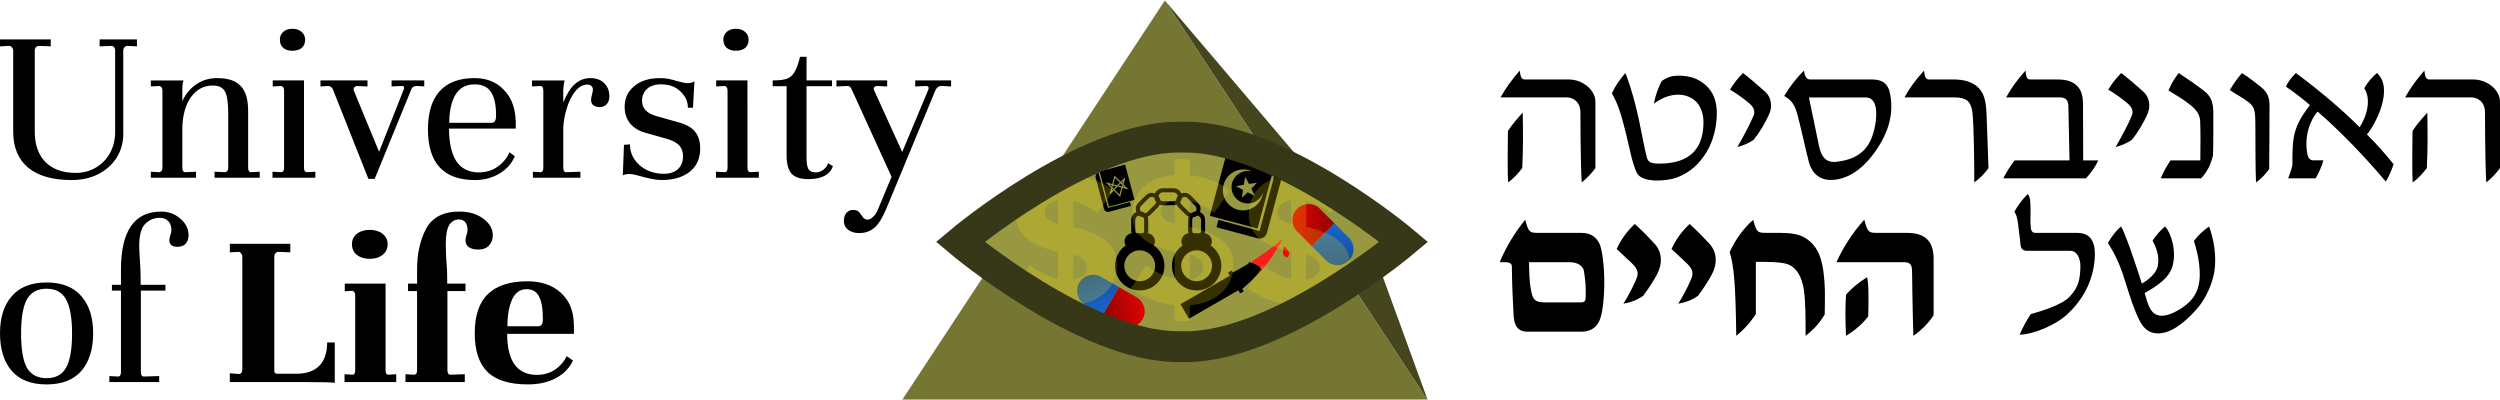
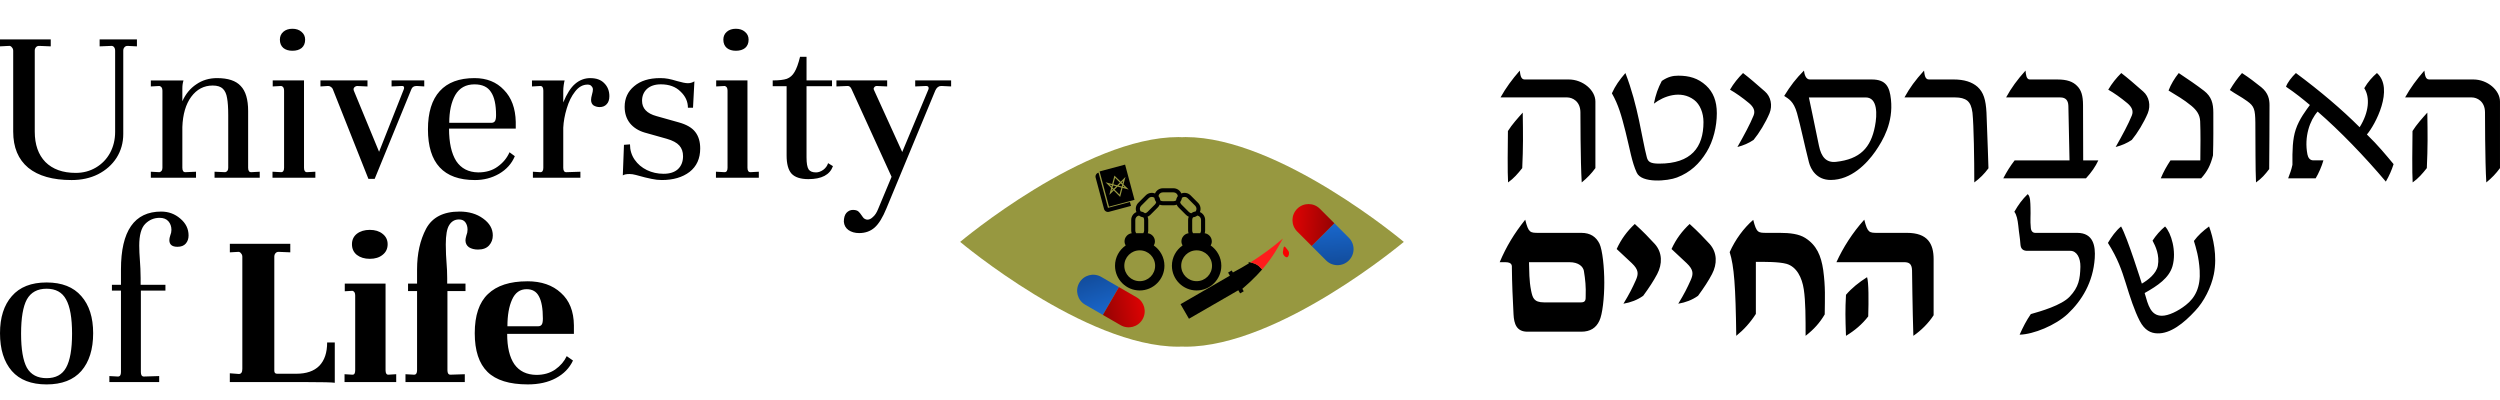
<svg xmlns="http://www.w3.org/2000/svg" xmlns:ns1="http://www.inkscape.org/namespaces/inkscape" xmlns:ns2="http://sodipodi.sourceforge.net/DTD/sodipodi-0.dtd" xmlns:xlink="http://www.w3.org/1999/xlink" width="189.75mm" height="30.323mm" viewBox="0 0 189.75 30.323" version="1.1" id="svg1" ns1:version="1.4 (e7c3feb100, 2024-10-09)" ns2:docname="University Of Life.svg">
  <ns2:namedview id="namedview1" pagecolor="#ffffff" bordercolor="#000000" borderopacity="0.25" ns1:showpageshadow="2" ns1:pageopacity="0.0" ns1:pagecheckerboard="0" ns1:deskcolor="#d1d1d1" ns1:document-units="mm" ns1:zoom="4.5255331" ns1:cx="305.93081" ns1:cy="59.992932" ns1:window-width="1600" ns1:window-height="821" ns1:window-x="0" ns1:window-y="0" ns1:window-maximized="1" ns1:current-layer="g41">
    <ns1:page x="0" y="0" width="189.75" height="30.323" id="page48" margin="0" bleed="0" />
  </ns2:namedview>
  <defs id="defs1">
    <linearGradient id="linearGradient38" ns1:collect="always">
      <stop style="stop-color:#114894;stop-opacity:1;" offset="0" id="stop38" />
      <stop style="stop-color:#1967cc;stop-opacity:1;" offset="1" id="stop39" />
    </linearGradient>
    <linearGradient id="linearGradient36" ns1:collect="always">
      <stop style="stop-color:#940303;stop-opacity:1;" offset="0" id="stop36" />
      <stop style="stop-color:#ea0303;stop-opacity:1;" offset="1" id="stop37" />
    </linearGradient>
    <linearGradient ns1:collect="always" xlink:href="#linearGradient36" id="linearGradient37" x1="103.363" y1="120.287" x2="116.223" y2="108.978" gradientUnits="userSpaceOnUse" />
    <linearGradient ns1:collect="always" xlink:href="#linearGradient38" id="linearGradient39" x1="90.503" y1="108.978" x2="103.363" y2="120.287" gradientUnits="userSpaceOnUse" />
    <linearGradient ns1:collect="always" xlink:href="#linearGradient38" id="linearGradient43" gradientUnits="userSpaceOnUse" x1="90.503" y1="108.978" x2="103.363" y2="120.287" />
    <linearGradient ns1:collect="always" xlink:href="#linearGradient36" id="linearGradient44" gradientUnits="userSpaceOnUse" x1="103.363" y1="120.287" x2="116.223" y2="108.978" />
  </defs>
  <g ns1:label="Layer 1" ns1:groupmode="layer" id="layer1" transform="translate(-12.962,-85.631)">
    <g id="g48" transform="translate(6.782,6.08)">
      <path id="text1" style="font-size:25.995px;font-family:Caprasimo;-inkscape-font-specification:Caprasimo;text-align:start;writing-mode:lr-tb;direction:ltr;text-anchor:start;fill:#000000;stroke:#ffe6e6;stroke-width:0;stroke-linejoin:round;stroke-miterlimit:4.7;paint-order:markers fill stroke" d="m 28.373,81.734 c -0.281,0 -0.51,0.076 -0.686,0.228 -0.176,0.152 -0.264,0.352 -0.264,0.598 0,0.27 0.088,0.481 0.264,0.633 0.176,0.141 0.404,0.211 0.686,0.211 0.293,0 0.527,-0.071 0.703,-0.211 0.176,-0.152 0.264,-0.363 0.264,-0.633 0,-0.246 -0.094,-0.445 -0.281,-0.598 -0.176,-0.152 -0.405,-0.228 -0.686,-0.228 z m 33.659,0 c -0.281,0 -0.51,0.076 -0.686,0.228 -0.176,0.152 -0.264,0.352 -0.264,0.598 0,0.27 0.088,0.481 0.264,0.633 0.176,0.141 0.404,0.211 0.686,0.211 0.293,0 0.527,-0.071 0.703,-0.211 0.176,-0.152 0.264,-0.363 0.264,-0.633 0,-0.246 -0.094,-0.445 -0.281,-0.598 -0.176,-0.152 -0.404,-0.228 -0.686,-0.228 z M 6.18,82.542 v 0.528 l 0.668,-0.035 c 0.094,-0.012 0.17,0.023 0.229,0.105 0.07,0.07 0.105,0.159 0.105,0.264 v 6.137 c 0,1.196 0.381,2.11 1.143,2.744 0.762,0.621 1.858,0.932 3.289,0.932 0.75,0 1.418,-0.146 2.005,-0.439 0.598,-0.305 1.067,-0.721 1.407,-1.249 0.34,-0.539 0.51,-1.143 0.51,-1.811 v -6.331 c 0,-0.094 0.029,-0.176 0.088,-0.246 0.059,-0.07 0.135,-0.105 0.228,-0.105 h 0.035 l 0.686,0.035 v -0.528 h -2.831 v 0.528 l 0.861,-0.035 c 0.094,-0.012 0.17,0.018 0.229,0.088 0.059,0.07 0.087,0.164 0.087,0.282 v 6.155 c 0,0.586 -0.129,1.12 -0.387,1.6 -0.258,0.469 -0.616,0.838 -1.073,1.108 -0.457,0.27 -0.967,0.405 -1.53,0.405 -0.985,0 -1.753,-0.276 -2.304,-0.827 C 9.088,91.294 8.818,90.526 8.818,89.541 v -6.155 c 0,-0.094 0.029,-0.176 0.088,-0.246 0.059,-0.07 0.135,-0.105 0.229,-0.105 h 0.035 l 0.862,0.035 v -0.528 z m 60.724,1.319 c -0.129,0.528 -0.27,0.914 -0.423,1.161 -0.141,0.246 -0.334,0.416 -0.58,0.51 -0.246,0.082 -0.603,0.123 -1.072,0.123 v 0.44 h 1.055 v 5.258 c 0,0.633 0.123,1.091 0.369,1.372 0.258,0.281 0.686,0.422 1.284,0.422 1.008,0 1.629,-0.328 1.864,-0.985 l -0.369,-0.228 c -0.059,0.199 -0.181,0.369 -0.369,0.51 -0.188,0.129 -0.37,0.193 -0.546,0.193 -0.27,0 -0.457,-0.076 -0.562,-0.228 -0.106,-0.164 -0.159,-0.469 -0.159,-0.914 v -5.399 h 1.934 V 85.655 h -1.934 v -1.794 z m 54.628,1.047 c -0.588,0.675 -1.05,1.3 -1.463,2.038 h 5.064 c 0.388,0 0.987,0.287 1,1.113 0,0 2.2e-4,3.764 0.1,5.339 0.425,-0.35 0.725,-0.663 1.038,-1.088 v -5.052 c 0,-0.85 -0.938,-1.675 -2.026,-1.675 h -3.351 c -0.3,0 -0.325,-0.4 -0.363,-0.675 z m 21.569,0 c -0.6,0.6 -1.026,1.15 -1.501,1.925 0.313,0.213 0.713,0.375 0.976,1.313 0.3,1.088 0.538,2.289 0.9,3.714 0.138,0.55 0.588,1.35 1.651,1.35 1.563,0 2.751,-1.25 3.388,-2.163 0.588,-0.85 1.376,-2.188 1.188,-3.951 -0.1,-0.95 -0.375,-1.513 -1.451,-1.513 h -4.702 c -0.313,0 -0.413,-0.387 -0.45,-0.675 z m 9.115,0 c -0.688,0.763 -1.063,1.275 -1.488,2.038 h 3.863 c 0.388,0 0.688,0.075 0.913,0.25 0.213,0.188 0.325,0.45 0.388,0.913 0.1,0.988 0.137,3.501 0.137,5.289 0.438,-0.325 0.75,-0.638 1.075,-1.075 0,0 -0.075,-2.413 -0.15,-4.226 -0.05,-0.975 -0.225,-1.538 -0.675,-1.951 -0.425,-0.375 -1.026,-0.563 -1.813,-0.563 h -1.888 c -0.3,0 -0.325,-0.387 -0.363,-0.675 z m 7.702,0 c -0.613,0.675 -1.088,1.325 -1.475,2.038 h 4.113 c 0.4,0 0.6,0.213 0.613,0.638 l 0.087,4.139 h -4.164 c -0.338,0.438 -0.588,0.838 -0.863,1.363 h 6.277 c 0.413,-0.45 0.725,-0.9 0.938,-1.363 h -1.15 l -0.012,-4.176 c 0,-0.75 -0.138,-1.163 -0.451,-1.475 -0.313,-0.325 -0.775,-0.488 -1.475,-0.488 h -2.113 c -0.275,0 -0.3,-0.412 -0.325,-0.675 z m 30.272,0 c -0.588,0.675 -1.05,1.3 -1.463,2.038 h 5.064 c 0.388,0 0.988,0.287 1,1.113 0,0 -2.9e-4,3.764 0.1,5.339 0.425,-0.35 0.726,-0.663 1.038,-1.088 v -5.052 c 0,-0.85 -0.938,-1.675 -2.026,-1.675 h -3.351 c -0.3,0 -0.325,-0.4 -0.363,-0.675 z m -60.643,0.187 c -0.463,0.538 -0.763,0.963 -1.025,1.538 0.5,0.875 0.725,1.688 1.038,2.926 0.325,1.288 0.475,2.3 0.851,3.101 0.375,0.813 2.338,0.638 3.05,0.363 1.013,-0.388 1.701,-1.038 2.251,-1.938 0.513,-0.838 0.775,-1.939 0.775,-2.939 0,-0.925 -0.275,-1.6 -0.813,-2.101 -0.613,-0.563 -1.288,-0.75 -2.113,-0.75 -0.425,0 -0.788,0.087 -1.251,0.4 -0.288,0.55 -0.462,1.025 -0.6,1.725 0.738,-0.575 2.038,-1.051 3.051,-0.288 0.45,0.338 0.713,0.988 0.713,1.688 0,1.913 -0.925,3.151 -3.364,3.151 -0.688,0 -0.85,-0.15 -0.938,-0.487 -0.375,-1.413 -0.65,-3.889 -1.625,-6.39 z m 8.928,0 c -0.375,0.375 -0.712,0.788 -0.988,1.263 0.438,0.25 0.925,0.588 1.45,1.025 0.325,0.275 0.488,0.575 0.338,0.938 -0.263,0.65 -0.701,1.463 -1.226,2.388 0.475,-0.125 0.851,-0.288 1.226,-0.538 0.425,-0.513 0.913,-1.313 1.213,-2.026 0.238,-0.588 0.1,-1.263 -0.35,-1.651 -0.638,-0.563 -1.175,-1.025 -1.663,-1.4 z m 28.709,0 c -0.375,0.375 -0.712,0.788 -0.988,1.263 0.438,0.25 0.925,0.588 1.45,1.025 0.325,0.275 0.488,0.575 0.338,0.938 -0.263,0.65 -0.701,1.463 -1.226,2.388 0.475,-0.125 0.851,-0.288 1.226,-0.538 0.425,-0.513 0.913,-1.313 1.213,-2.026 0.238,-0.588 0.1,-1.263 -0.35,-1.651 -0.638,-0.563 -1.175,-1.025 -1.663,-1.4 z m 4.364,0 c -0.313,0.388 -0.601,0.863 -0.776,1.326 0.663,0.413 1.113,0.651 1.738,1.163 0.388,0.325 0.637,0.663 0.662,1.163 0.037,0.95 0.025,1.813 0.012,2.976 h -2.263 c -0.288,0.438 -0.525,0.85 -0.738,1.363 h 3.063 c 0.463,-0.513 0.713,-0.988 0.9,-1.738 0.037,-1.075 0.025,-2.201 0.025,-3.251 0,-0.7 -0.138,-1.213 -0.7,-1.651 -0.55,-0.425 -1.263,-0.913 -1.925,-1.351 z m 4.801,0 c -0.35,0.4 -0.638,0.801 -0.926,1.288 0.463,0.325 0.825,0.487 1.325,0.85 0.525,0.375 0.6,0.625 0.613,1.613 0.013,1.55 1.1e-4,3.551 0.05,4.552 0.438,-0.313 0.687,-0.6 1,-1.013 0.013,-1.876 0.025,-3.301 0.025,-4.851 0,-0.438 -0.088,-0.926 -0.625,-1.363 -0.488,-0.388 -0.888,-0.7 -1.463,-1.075 z m 4.089,0 c -0.313,0.3 -0.638,0.713 -0.75,1.038 0.725,0.488 1.263,0.925 1.813,1.388 -0.263,0.363 -0.813,1.063 -1.075,1.863 -0.238,0.713 -0.263,1.575 -0.25,2.676 -0.087,0.413 -0.188,0.65 -0.325,1.025 h 2.088 c 0.213,-0.35 0.463,-0.913 0.588,-1.363 h -0.763 c -0.275,0 -0.4,-0.213 -0.45,-0.451 -0.263,-1.338 0.187,-2.601 0.775,-3.251 1.676,1.45 3.551,3.389 5.176,5.314 0.25,-0.425 0.451,-0.888 0.588,-1.326 -0.575,-0.688 -1.163,-1.413 -2.026,-2.251 0.625,-0.713 2.088,-3.476 0.763,-4.664 -0.338,0.288 -0.688,0.676 -0.963,1.151 0.45,0.7 0.362,1.825 -0.35,2.963 -1.35,-1.35 -3.001,-2.751 -4.839,-4.114 z M 22.658,85.479 c -0.598,0 -1.126,0.158 -1.583,0.475 -0.457,0.305 -0.809,0.733 -1.055,1.284 v -0.967 c 0,-0.234 0.029,-0.44 0.088,-0.615 h -2.48 v 0.457 l 0.651,-0.035 c 0.152,0.035 0.229,0.153 0.229,0.352 v 5.856 c 0,0.188 -0.077,0.299 -0.229,0.334 l -0.651,-0.035 v 0.457 h 3.429 v -0.457 l -0.809,0.035 c -0.152,0 -0.228,-0.111 -0.228,-0.334 v -3.095 c 0.035,-0.961 0.257,-1.723 0.668,-2.286 0.422,-0.574 0.968,-0.862 1.636,-0.862 0.352,0 0.609,0.082 0.774,0.246 0.164,0.164 0.269,0.398 0.316,0.703 0.059,0.305 0.088,0.739 0.088,1.302 v 3.992 c 0,0.188 -0.077,0.299 -0.229,0.334 l -0.809,-0.035 v 0.457 h 3.429 v -0.457 l -0.651,0.035 c -0.152,0 -0.229,-0.111 -0.229,-0.334 v -4.309 c 0,-0.879 -0.188,-1.512 -0.563,-1.899 -0.363,-0.399 -0.961,-0.598 -1.794,-0.598 z m 19.538,0 c -1.161,0 -2.04,0.328 -2.638,0.985 -0.598,0.657 -0.897,1.624 -0.897,2.902 0,2.568 1.19,3.851 3.57,3.851 0.668,0 1.278,-0.158 1.829,-0.475 0.563,-0.328 0.961,-0.774 1.195,-1.336 l -0.404,-0.299 c -0.188,0.434 -0.487,0.797 -0.897,1.09 -0.399,0.293 -0.891,0.439 -1.477,0.439 -0.739,-0.012 -1.295,-0.299 -1.67,-0.861 -0.363,-0.574 -0.545,-1.395 -0.545,-2.462 h 5.064 V 88.802 C 45.302,87.771 45.004,86.962 44.429,86.376 43.867,85.778 43.123,85.479 42.196,85.479 Z m 8.793,0 c -0.434,0 -0.821,0.147 -1.161,0.44 -0.328,0.281 -0.627,0.75 -0.897,1.407 v -0.861 c 0,-0.152 0.012,-0.305 0.035,-0.457 0.023,-0.164 0.047,-0.282 0.07,-0.352 h -2.479 v 0.457 l 0.633,-0.035 c 0.152,0 0.228,0.117 0.228,0.352 v 5.856 c 0,0.223 -0.076,0.334 -0.228,0.334 l -0.563,-0.035 v 0.457 h 3.605 v -0.457 l -1.073,0.035 c -0.152,0 -0.228,-0.111 -0.228,-0.334 v -3.042 c 0.023,-0.469 0.111,-0.956 0.264,-1.46 0.152,-0.516 0.364,-0.944 0.634,-1.284 0.27,-0.352 0.586,-0.528 0.949,-0.528 0.141,0 0.241,0.041 0.299,0.123 0.07,0.07 0.105,0.152 0.105,0.246 0,0.094 -0.023,0.223 -0.07,0.387 -0.047,0.164 -0.07,0.299 -0.07,0.405 0,0.188 0.064,0.328 0.193,0.422 0.141,0.082 0.293,0.123 0.457,0.123 0.223,0 0.399,-0.071 0.528,-0.211 0.141,-0.141 0.211,-0.346 0.211,-0.615 0,-0.399 -0.129,-0.727 -0.387,-0.984 -0.246,-0.258 -0.597,-0.387 -1.055,-0.387 z m 5.293,0 c -0.832,0 -1.489,0.205 -1.97,0.615 -0.481,0.399 -0.721,0.92 -0.721,1.565 0,0.492 0.135,0.909 0.405,1.249 0.27,0.328 0.639,0.563 1.108,0.703 l 1.688,0.475 c 0.446,0.129 0.762,0.299 0.949,0.51 0.188,0.211 0.282,0.48 0.282,0.809 0,0.41 -0.129,0.739 -0.387,0.985 -0.258,0.234 -0.621,0.351 -1.09,0.351 -0.457,0 -0.879,-0.094 -1.266,-0.281 -0.387,-0.188 -0.697,-0.451 -0.932,-0.791 -0.234,-0.34 -0.352,-0.727 -0.352,-1.161 l -0.457,0.035 -0.088,2.321 c 0.106,-0.07 0.276,-0.105 0.51,-0.105 0.141,0 0.299,0.023 0.475,0.07 0.539,0.152 0.938,0.252 1.196,0.299 0.27,0.059 0.527,0.088 0.774,0.088 0.868,0 1.571,-0.205 2.11,-0.615 0.539,-0.422 0.809,-1.015 0.809,-1.777 0,-0.516 -0.123,-0.932 -0.369,-1.249 -0.246,-0.328 -0.669,-0.574 -1.267,-0.738 l -1.688,-0.475 c -0.727,-0.199 -1.09,-0.586 -1.09,-1.161 0,-0.363 0.123,-0.663 0.369,-0.897 0.258,-0.234 0.61,-0.352 1.055,-0.352 0.633,0 1.132,0.182 1.495,0.546 0.375,0.352 0.562,0.762 0.562,1.231 h 0.387 L 58.885,85.725 c -0.152,0.094 -0.317,0.141 -0.493,0.141 -0.176,0 -0.445,-0.053 -0.809,-0.159 -0.27,-0.082 -0.498,-0.141 -0.686,-0.176 -0.176,-0.035 -0.381,-0.053 -0.615,-0.053 z m -29.403,0.176 v 0.457 l 0.651,-0.035 c 0.141,0.035 0.211,0.153 0.211,0.352 v 5.856 c 0,0.223 -0.076,0.334 -0.228,0.334 l -0.651,-0.035 v 0.457 h 3.253 v -0.457 l -0.633,0.035 c -0.152,0 -0.228,-0.111 -0.228,-0.334 V 85.655 Z m 3.623,0 v 0.457 l 0.58,-0.035 c 0.082,0 0.152,0.023 0.211,0.07 0.07,0.047 0.117,0.1 0.141,0.158 l 2.708,6.823 h 0.475 l 2.779,-6.788 c 0.059,-0.176 0.194,-0.264 0.405,-0.264 l 0.58,0.035 V 85.655 h -2.48 v 0.457 l 0.774,-0.035 c 0.117,-0.012 0.176,0.035 0.176,0.141 0,0.047 -0.012,0.094 -0.035,0.141 l -1.864,4.713 -1.917,-4.642 c -0.035,-0.094 -0.023,-0.176 0.035,-0.246 0.07,-0.07 0.146,-0.105 0.228,-0.105 l 0.774,0.035 V 85.655 Z m 30.036,0 v 0.457 l 0.651,-0.035 c 0.141,0.035 0.211,0.153 0.211,0.352 v 5.856 c 0,0.223 -0.077,0.334 -0.229,0.334 l -0.651,-0.035 v 0.457 h 3.254 v -0.457 l -0.633,0.035 c -0.152,0 -0.229,-0.111 -0.229,-0.334 V 85.655 Z m 9.127,0 v 0.457 l 0.862,-0.035 c 0.117,0 0.211,0.076 0.281,0.228 l 3.042,6.665 -1.02,2.444 c -0.106,0.27 -0.235,0.469 -0.387,0.598 -0.141,0.141 -0.281,0.211 -0.422,0.211 -0.07,0 -0.135,-0.018 -0.194,-0.053 -0.059,-0.023 -0.111,-0.07 -0.158,-0.141 -0.047,-0.059 -0.077,-0.1 -0.088,-0.124 -0.082,-0.129 -0.17,-0.235 -0.264,-0.317 -0.094,-0.07 -0.228,-0.105 -0.404,-0.105 -0.188,0 -0.352,0.077 -0.493,0.229 -0.129,0.152 -0.193,0.375 -0.193,0.668 0.023,0.27 0.141,0.481 0.352,0.633 0.223,0.152 0.492,0.229 0.809,0.229 0.469,0 0.862,-0.141 1.178,-0.422 0.317,-0.281 0.615,-0.768 0.897,-1.46 L 77.174,86.411 c 0.106,-0.223 0.252,-0.334 0.44,-0.334 h 0.035 l 0.721,0.035 V 85.655 h -2.726 v 0.457 l 0.826,-0.035 c 0.129,0 0.194,0.053 0.194,0.158 0,0.047 -0.006,0.082 -0.018,0.105 l -1.987,4.749 -2.146,-4.713 c -0.035,-0.07 -0.029,-0.135 0.018,-0.194 0.047,-0.07 0.112,-0.105 0.194,-0.105 l 0.791,0.035 V 85.655 Z M 42.196,85.954 c 0.586,0 1.002,0.193 1.248,0.58 0.258,0.375 0.387,0.961 0.387,1.759 0,0.223 -0.029,0.375 -0.088,0.457 -0.059,0.082 -0.146,0.123 -0.264,0.123 h -3.201 c 0,-0.868 0.152,-1.571 0.457,-2.11 0.317,-0.539 0.804,-0.809 1.46,-0.809 z m 101.28,0.993 h 4.313 c 0.913,0 0.875,1.313 0.7,2.188 -0.313,1.625 -1.125,2.501 -2.963,2.701 -0.725,0.075 -1.113,-0.362 -1.288,-1.225 -0.288,-1.425 -0.763,-3.663 -0.763,-3.663 z m -21.719,1.15 c -0.35,0.388 -0.825,0.913 -1.126,1.4 -0.013,0.95 -0.038,3.213 0.012,3.901 0.438,-0.313 0.738,-0.663 1.075,-1.088 0.075,-1.638 0.063,-2.513 0.038,-4.214 z m 68.658,0 c -0.35,0.388 -0.825,0.913 -1.126,1.4 -0.013,0.95 -0.038,3.213 0.012,3.901 0.438,-0.313 0.738,-0.663 1.075,-1.088 0.075,-1.638 0.063,-2.513 0.038,-4.214 z m -30.334,6.19 c -0.4,0.388 -0.7,0.788 -1.013,1.338 0.175,0.225 0.25,0.6 0.3,1.05 0.062,0.65 0.125,0.863 0.163,1.426 0.025,0.375 0.237,0.488 0.525,0.488 h 3.263 c 0.488,0 0.775,0.538 0.763,1.213 -0.025,0.925 -0.125,1.538 -0.812,2.263 -0.625,0.663 -2.201,1.113 -2.951,1.325 -0.338,0.488 -0.587,0.976 -0.85,1.563 1.063,-0.025 2.726,-0.713 3.651,-1.576 1.075,-1.013 1.926,-2.401 2.051,-4.227 0.062,-0.925 -0.1,-1.925 -1.338,-1.925 h -3.176 c -0.175,0 -0.313,-0.113 -0.338,-0.375 -0.062,-0.6 2.1e-4,-0.913 -0.025,-1.538 -0.013,-0.35 1.7e-4,-0.863 -0.212,-1.025 z M 18.42,95.609 c -2.04,0 -3.059,1.465 -3.059,4.396 v 1.161 h -0.686 v 0.44 h 0.686 v 6.19 c 0,0.223 -0.077,0.334 -0.229,0.334 l -0.651,-0.036 v 0.457 h 3.781 v -0.457 l -1.161,0.036 c -0.152,0 -0.229,-0.112 -0.229,-0.334 v -6.19 h 1.864 v -0.44 h -1.882 v -0.51 c 0,-0.258 -0.006,-0.498 -0.018,-0.721 -0.012,-0.223 -0.023,-0.416 -0.035,-0.58 -0.035,-0.446 -0.053,-0.832 -0.053,-1.161 0,-0.797 0.153,-1.348 0.457,-1.653 0.305,-0.305 0.668,-0.457 1.09,-0.457 0.293,0 0.516,0.088 0.669,0.264 0.152,0.176 0.228,0.393 0.228,0.651 0,0.141 -0.029,0.282 -0.088,0.422 -0.047,0.141 -0.07,0.258 -0.07,0.352 0,0.34 0.205,0.51 0.615,0.51 0.281,0 0.492,-0.082 0.633,-0.246 0.141,-0.164 0.211,-0.369 0.211,-0.615 0,-0.504 -0.211,-0.932 -0.633,-1.284 -0.41,-0.352 -0.891,-0.528 -1.442,-0.528 z m 22.633,0 c -1.219,0 -2.063,0.434 -2.532,1.301 -0.457,0.868 -0.686,1.899 -0.686,3.095 v 1.073 h -0.685 v 0.563 h 0.685 v 6.015 c 0,0.223 -0.075,0.334 -0.228,0.334 l -0.651,-0.036 v 0.598 h 4.502 v -0.598 l -1.09,0.036 c -0.152,0 -0.228,-0.112 -0.228,-0.334 v -6.015 h 1.371 v -0.563 h -1.389 v -0.422 c 0,-0.387 -0.018,-0.791 -0.053,-1.213 -0.012,-0.152 -0.024,-0.341 -0.036,-0.563 -0.012,-0.223 -0.018,-0.48 -0.018,-0.774 0,-0.715 0.088,-1.208 0.264,-1.477 0.176,-0.281 0.422,-0.422 0.738,-0.422 0.223,0 0.387,0.076 0.492,0.228 0.106,0.152 0.158,0.334 0.158,0.545 0,0.152 -0.029,0.299 -0.088,0.44 -0.047,0.164 -0.07,0.287 -0.07,0.369 0,0.223 0.088,0.399 0.264,0.528 0.188,0.117 0.417,0.176 0.686,0.176 0.375,0 0.656,-0.106 0.844,-0.317 0.188,-0.211 0.281,-0.463 0.281,-0.756 0,-0.504 -0.246,-0.932 -0.738,-1.284 -0.481,-0.352 -1.079,-0.528 -1.794,-0.528 z m 80.892,0.616 c -0.838,1.05 -1.438,2.038 -1.938,3.226 h 0.425 c 0.55,0 0.5,0.288 0.5,0.438 0.013,1.263 0.062,2.288 0.125,3.513 0.037,0.75 0.237,1.325 1.062,1.325 h 4.076 c 0.688,0 1.126,-0.288 1.376,-0.825 0.238,-0.475 0.375,-1.763 0.375,-2.901 0,-1.163 -0.138,-2.463 -0.363,-2.951 -0.263,-0.525 -0.688,-0.825 -1.388,-0.825 h -3.226 c -0.65,0 -0.775,-1.49e-4 -1.025,-1 z m 25.733,0 c -0.9,1 -1.613,2.126 -2.113,3.226 h 5.126 c 0.35,0 0.6,0.088 0.613,0.625 0,0 0.037,3.076 0.1,4.964 0.588,-0.4 1.163,-0.976 1.538,-1.563 v -4.251 c 0,-1.175 -0.45,-2.001 -2.025,-2.001 h -2.213 c -0.65,0 -0.775,-1.49e-4 -1.025,-1 z m -8.428,0.013 c -0.725,0.625 -1.363,1.5 -1.788,2.45 0.338,1.063 0.45,2.588 0.5,6.352 0.575,-0.463 1.063,-1 1.488,-1.663 v -3.951 c 0.675,0 1.725,-0.013 2.325,0.15 0.775,0.225 1.176,1.038 1.313,1.938 0.138,0.913 0.137,2.176 0.137,3.526 0.638,-0.5 1.075,-0.988 1.451,-1.626 0.013,-1.263 0.062,-2.063 -0.113,-3.363 -0.163,-1.1 -0.5,-1.888 -1.363,-2.439 -0.475,-0.3 -1.137,-0.388 -1.963,-0.388 h -0.963 c -0.65,0 -0.775,2.66e-4 -1.025,-0.988 z m -8.99,0.313 c -0.575,0.538 -1.025,1.137 -1.375,1.9 0.488,0.45 0.7,0.65 1.15,1.075 0.538,0.513 0.512,0.826 0.3,1.301 -0.263,0.588 -0.475,1.013 -0.937,1.776 0.563,-0.1 1.038,-0.275 1.5,-0.6 0.45,-0.613 0.8,-1.15 1.063,-1.651 0.4,-0.763 0.4,-1.626 -0.175,-2.276 -0.463,-0.5 -0.85,-0.912 -1.525,-1.525 z m 4.164,0 c -0.575,0.538 -1.026,1.137 -1.376,1.9 0.488,0.45 0.7,0.65 1.15,1.075 0.538,0.513 0.513,0.826 0.3,1.301 -0.263,0.588 -0.475,1.013 -0.938,1.776 0.563,-0.1 1.038,-0.275 1.501,-0.6 0.45,-0.613 0.8,-1.15 1.062,-1.651 0.4,-0.763 0.401,-1.626 -0.175,-2.276 -0.463,-0.5 -0.85,-0.912 -1.525,-1.525 z m 32.747,0.187 c -0.388,0.313 -0.75,0.813 -1,1.251 0.763,1.213 1.038,2.051 1.35,3.039 0.338,1.1 0.663,2.101 1.063,2.876 0.375,0.725 0.85,0.938 1.338,0.95 0.988,0.037 2.013,-0.775 2.863,-1.701 0.675,-0.7 1.226,-1.801 1.426,-2.788 0.275,-1.388 -0.05,-2.788 -0.363,-3.626 -0.463,0.338 -0.838,0.676 -1.15,1.101 0.163,0.538 0.375,1.213 0.438,2.238 0.075,1.25 -0.325,2.063 -1.051,2.626 -0.6,0.475 -1.325,0.813 -1.813,0.813 -0.85,0 -1.051,-0.8 -1.313,-1.725 1,-0.563 1.85,-1.138 2.113,-2.038 0.325,-1.138 -0.1,-2.526 -0.563,-3.014 -0.363,0.3 -0.7,0.688 -0.95,1.075 0.225,0.425 0.551,1.1 0.4,1.913 -0.113,0.588 -0.738,1.076 -1.213,1.351 0,0 -1.113,-3.552 -1.576,-4.339 z M 34.248,96.998 c -0.399,0 -0.727,0.1 -0.985,0.299 -0.246,0.199 -0.369,0.463 -0.369,0.791 0,0.34 0.123,0.609 0.369,0.809 0.258,0.199 0.586,0.299 0.985,0.299 0.399,0 0.721,-0.1 0.967,-0.299 0.258,-0.199 0.387,-0.469 0.387,-0.809 0,-0.328 -0.129,-0.592 -0.387,-0.791 C 34.968,97.098 34.646,96.998 34.248,96.998 Z M 23.625,98.053 v 0.651 l 0.615,-0.035 c 0.094,-0.012 0.17,0.023 0.228,0.105 0.07,0.07 0.105,0.159 0.105,0.264 v 8.511 c 0,0.258 -0.088,0.387 -0.264,0.387 l -0.686,-0.053 v 0.668 h 5.786 c 1.243,0 1.97,0.018 2.181,0.053 v -3.06 h -0.58 c 0,0.774 -0.199,1.366 -0.598,1.776 -0.399,0.399 -0.979,0.598 -1.741,0.598 h -1.46 c -0.141,0 -0.211,-0.076 -0.211,-0.229 v -8.652 c 0,-0.106 0.029,-0.194 0.088,-0.264 0.059,-0.07 0.135,-0.105 0.228,-0.105 h 0.035 l 0.862,0.035 V 98.053 Z m 98.607,1.398 h 3.063 c 0.725,0 1.038,0.35 1.1,0.65 0.113,0.688 0.163,1.213 0.138,1.926 0,0.25 0.012,0.475 -0.35,0.475 h -2.801 c -0.8,0 -0.875,-0.363 -0.988,-0.875 -0.163,-0.813 -0.138,-1.5 -0.163,-2.176 z m 25.658,1.138 c -0.613,0.388 -1.163,0.825 -1.6,1.338 -0.062,1.175 -0.05,1.713 0,3.114 0.663,-0.4 1.225,-0.875 1.688,-1.475 0.037,-1.188 0.038,-2.601 -0.087,-2.976 z m -101.684,0.313 c -1.325,0 -2.322,0.322 -2.99,0.967 -0.668,0.633 -1.003,1.624 -1.003,2.972 0,1.325 0.323,2.304 0.967,2.937 0.645,0.633 1.665,0.949 3.06,0.949 0.832,0 1.542,-0.158 2.128,-0.474 0.598,-0.317 1.032,-0.762 1.301,-1.337 l -0.475,-0.334 c -0.188,0.399 -0.48,0.739 -0.879,1.02 -0.399,0.27 -0.874,0.404 -1.425,0.404 -0.739,-0.012 -1.295,-0.281 -1.67,-0.809 -0.363,-0.528 -0.546,-1.295 -0.546,-2.304 h 5.065 v -0.651 c -0.012,-1.067 -0.34,-1.887 -0.985,-2.462 -0.633,-0.586 -1.482,-0.88 -2.549,-0.88 z m -36.491,0.088 c -1.161,0 -2.04,0.346 -2.638,1.038 -0.598,0.68 -0.897,1.617 -0.897,2.813 0,1.219 0.299,2.175 0.897,2.867 0.598,0.68 1.477,1.02 2.638,1.02 1.161,0 2.04,-0.34 2.638,-1.02 0.598,-0.692 0.897,-1.648 0.897,-2.867 0,-1.196 -0.299,-2.133 -0.897,-2.813 -0.598,-0.692 -1.477,-1.038 -2.638,-1.038 z m 22.633,0.088 v 0.58 l 0.58,-0.035 c 0.141,0.035 0.211,0.153 0.211,0.352 v 5.68 c 0,0.223 -0.065,0.334 -0.194,0.334 h -0.035 l -0.58,-0.036 v 0.598 h 3.922 v -0.598 l -0.58,0.036 c -0.152,0.012 -0.229,-0.1 -0.229,-0.334 v -6.577 z m -22.633,0.387 c 0.692,0 1.184,0.269 1.477,0.809 0.305,0.539 0.457,1.407 0.457,2.603 0,1.184 -0.153,2.046 -0.457,2.585 -0.293,0.528 -0.785,0.791 -1.477,0.791 -0.692,0 -1.19,-0.264 -1.495,-0.791 -0.293,-0.539 -0.44,-1.401 -0.44,-2.585 0,-1.196 0.147,-2.064 0.44,-2.603 0.305,-0.539 0.803,-0.809 1.495,-0.809 z m 36.438,0.035 c 0.434,0 0.745,0.182 0.932,0.545 0.199,0.363 0.299,0.926 0.299,1.688 0,0.223 -0.029,0.375 -0.088,0.457 -0.059,0.082 -0.146,0.124 -0.264,0.124 h -2.339 c 0,-0.832 0.118,-1.506 0.352,-2.022 0.234,-0.528 0.603,-0.792 1.107,-0.792 z" />
      <g id="g41" transform="matrix(0.677,0,0,0.677,43.463,28.327)">
-         <path id="rect39" style="fill:#757632;fill-opacity:1;stroke:none;stroke-width:2.807;stroke-linecap:square;stroke-linejoin:miter;stroke-miterlimit:4.7;stroke-dasharray:none;stroke-opacity:1;paint-order:markers fill stroke" d="M 105,120.54 75.523,75.717 46.046,120.539 Z" ns2:nodetypes="cccc" />
-         <path id="path39" style="fill:#45461e;fill-opacity:1;stroke:none;stroke-width:1.659;stroke-linecap:square;stroke-linejoin:miter;stroke-miterlimit:4.7;stroke-dasharray:none;stroke-opacity:1;paint-order:markers fill stroke" d="M 98.535,102.781 75.523,75.717 105,120.539 Z" ns2:nodetypes="cccc" />
        <path id="path40" style="fill:#979840;fill-opacity:1;stroke:none;stroke-width:3.46;stroke-linecap:square;stroke-linejoin:miter;stroke-miterlimit:4.7;stroke-dasharray:none;stroke-opacity:1;paint-order:markers fill stroke" d="m 77.042,91.031 c -10.5,-1.74e-4 -24.467,11.75 -24.467,11.75 0,0 13.967,11.75 24.467,11.75 0.136,0 0.269,-0.006 0.402,-0.014 0.133,0.008 0.265,0.014 0.402,0.014 10.5,1.8e-4 24.467,-11.75 24.467,-11.75 0,0 -13.967,-11.75 -24.467,-11.75 -0.136,2e-6 -0.269,0.006 -0.402,0.014 -0.133,-0.008 -0.265,-0.014 -0.402,-0.014 z" />
        <g id="g39" transform="matrix(0.346,0,0,0.346,22.948,50.853)">
-           <path id="rect29" style="fill:#000000;fill-opacity:1;stroke:none;stroke-width:2.144;stroke-linejoin:round;stroke-miterlimit:4.7;stroke-dasharray:none;stroke-opacity:1;paint-order:markers fill stroke" d="m 172.256,120.287 -5.722,21.357 15.456,4.141 5.722,-21.356 z m 16.111,4.886 -0.638,2.381 -5.084,18.976 -13.332,-3.572 -0.638,2.381 13.332,3.572 a 2.465,2.465 0 0 0 3.019,-1.743 l 5.084,-18.975 a 2.465,2.465 0 0 0 -1.743,-3.019 z m -11.194,1.448 a 6.535,6.637 15 0 1 1.848,0.217 h 2.7e-4 a 6.535,6.637 15 0 1 1.207,0.458 5.257,5.257 0 0 0 -0.033,-0.01 5.257,5.257 0 0 0 -6.439,3.718 5.257,5.257 0 0 0 3.717,6.439 5.257,5.257 0 0 0 6.308,-3.338 6.535,6.637 15 0 1 -0.166,0.835 6.535,6.637 15 0 1 -8.03,4.719 6.535,6.637 15 0 1 -4.594,-8.102 6.535,6.637 15 0 1 6.182,-4.936 z m 0.823,2.392 1.225,2.287 2.57,-0.353 -1.796,1.871 1.13,2.335 -2.335,-1.13 -1.871,1.797 0.353,-2.57 -2.287,-1.224 2.553,-0.458 z" />
          <path id="rect4" style="fill:#000000;fill-opacity:1;stroke-width:0.321;stroke-linejoin:round;stroke-miterlimit:4.7;paint-order:markers fill stroke" d="m 151.305,132.709 c -1.137,0 -2.119,0.698 -2.539,1.686 -0.996,-0.402 -2.184,-0.201 -2.988,0.603 l -2.436,2.437 c -0.804,0.804 -1.005,1.992 -0.603,2.988 -0.988,0.42 -1.686,1.402 -1.686,2.539 v 3.446 c 0,0.304 0.051,0.598 0.143,0.872 -1.29,0.173 -2.308,1.298 -2.308,2.63 0,0.484 0.135,0.94 0.368,1.334 -2.082,1.449 -3.452,3.858 -3.452,6.573 0,4.404 3.602,8.005 8.006,8.005 4.404,0 8.006,-3.602 8.006,-8.005 0,-2.715 -1.37,-5.123 -3.452,-6.573 0.233,-0.394 0.368,-0.85 0.368,-1.334 0,-1.332 -1.018,-2.456 -2.308,-2.63 0.092,-0.274 0.143,-0.568 0.143,-0.872 v -3.446 c 0,-0.367 -0.073,-0.717 -0.205,-1.038 0.32,-0.134 0.62,-0.33 0.879,-0.589 l 2.437,-2.436 c 0.259,-0.259 0.455,-0.559 0.589,-0.879 0.321,0.132 0.671,0.205 1.038,0.205 h 3.445 c 0.367,0 0.717,-0.073 1.038,-0.205 0.134,0.32 0.33,0.62 0.589,0.879 l 2.437,2.436 c 0.259,0.259 0.559,0.456 0.879,0.589 -0.132,0.321 -0.205,0.671 -0.205,1.038 v 3.446 c 0,0.304 0.051,0.598 0.143,0.872 -1.29,0.173 -2.308,1.298 -2.308,2.63 0,0.484 0.135,0.94 0.368,1.334 -2.082,1.449 -3.452,3.858 -3.452,6.573 0,4.404 3.602,8.005 8.006,8.005 4.404,0 8.006,-3.602 8.006,-8.005 0,-2.715 -1.37,-5.123 -3.452,-6.573 0.233,-0.394 0.368,-0.85 0.368,-1.334 0,-1.332 -1.018,-2.456 -2.308,-2.63 0.092,-0.274 0.143,-0.568 0.143,-0.872 v -3.446 c 0,-1.137 -0.698,-2.119 -1.686,-2.539 0.402,-0.996 0.2,-2.184 -0.603,-2.988 l -2.437,-2.437 c -0.804,-0.804 -1.992,-1.005 -2.988,-0.603 -0.421,-0.988 -1.403,-1.686 -2.54,-1.686 z m 0,1.324 h 3.445 c 0.728,0 1.309,0.513 1.415,1.205 -0.326,0.412 -0.517,0.897 -0.573,1.395 -0.235,0.168 -0.524,0.267 -0.842,0.267 h -3.445 c -0.318,0 -0.607,-0.099 -0.842,-0.267 -0.057,-0.498 -0.248,-0.983 -0.573,-1.395 0.106,-0.693 0.687,-1.206 1.415,-1.206 z m -3.578,1.474 c 0.294,0 0.587,0.094 0.839,0.28 0.061,0.521 0.269,0.999 0.581,1.392 -0.048,0.285 -0.182,0.559 -0.407,0.784 l -2.436,2.436 c -0.225,0.225 -0.499,0.36 -0.784,0.407 -0.392,-0.312 -0.87,-0.52 -1.392,-0.581 -0.415,-0.565 -0.367,-1.339 0.148,-1.853 l 2.436,-2.437 c 0.285,-0.285 0.649,-0.427 1.014,-0.427 z m 10.601,0 c 0.364,0 0.729,0.142 1.014,0.427 l 2.437,2.437 c 0.515,0.515 0.563,1.288 0.148,1.853 -0.521,0.061 -0.999,0.269 -1.392,0.581 -0.285,-0.047 -0.559,-0.182 -0.784,-0.407 l -2.437,-2.436 c -0.225,-0.225 -0.359,-0.499 -0.407,-0.784 0.312,-0.392 0.52,-0.87 0.581,-1.392 0.252,-0.185 0.545,-0.279 0.839,-0.279 z m -14.747,6.04 c 0.412,0.325 0.897,0.516 1.395,0.573 0.168,0.235 0.267,0.524 0.267,0.842 v 3.446 c 0,0.321 -0.101,0.612 -0.271,0.848 h -2.325 c -0.171,-0.236 -0.271,-0.528 -0.271,-0.848 v -3.446 c 0,-0.728 0.513,-1.309 1.206,-1.415 z m 18.893,0 c 0.693,0.106 1.206,0.687 1.206,1.415 v 3.446 c 0,0.321 -0.101,0.612 -0.271,0.848 h -2.325 c -0.171,-0.236 -0.271,-0.528 -0.271,-0.848 v -3.446 c 0,-0.318 0.099,-0.607 0.267,-0.842 0.498,-0.057 0.983,-0.247 1.395,-0.573 z m -18.665,11.275 c 2.775,0 4.993,2.218 4.993,4.994 0,2.775 -2.218,4.993 -4.993,4.993 -2.775,0 -4.993,-2.218 -4.993,-4.993 0,-2.775 2.217,-4.994 4.993,-4.994 z m 18.437,0 c 2.775,0 4.993,2.218 4.993,4.994 0,2.775 -2.218,4.993 -4.993,4.993 -2.775,0 -4.993,-2.218 -4.993,-4.993 0,-2.775 2.217,-4.994 4.993,-4.994 z" />
          <g id="g28" transform="translate(45.753,64.589)">
            <path id="path27" style="stroke-width:1.598;stroke-linejoin:round;stroke-miterlimit:4.7;paint-order:markers fill stroke" d="m 133.337,92.06 c -0.049,0.085 -0.004,0.225 0.084,0.394 -1.603,0.992 -3.169,1.89 -4.665,2.68 -0.169,0.089 -0.345,0.189 -0.512,0.275 l -0.377,-0.652 -1.176,0.679 0.34,0.588 0.243,0.421 -15.995,9.235 2.727,4.724 15.995,-9.235 0.243,0.421 0.34,0.588 1.176,-0.679 -0.458,-0.793 c 0.896,-0.762 1.714,-1.499 2.485,-2.221 0.766,-0.718 1.474,-1.415 2.13,-2.094 0.647,-0.67 1.253,-1.324 1.804,-1.956 -0.581,-0.511 -1.179,-1.789 -3.807,-2.285 -0.183,-0.035 -0.373,-0.066 -0.577,-0.092 z m 1.36,2.114 c 0.109,0.143 0.22,0.289 0.328,0.44 -0.109,-0.15 -0.219,-0.297 -0.328,-0.44 z m -5.239,2.677 c -0.013,0.05 -0.035,0.098 -0.065,0.146 -0.029,0.047 -0.065,0.094 -0.105,0.14 -0.08,0.091 -0.176,0.178 -0.265,0.262 0.089,-0.084 0.185,-0.171 0.265,-0.262 0.04,-0.045 0.076,-0.092 0.105,-0.14 0.029,-0.047 0.051,-0.096 0.065,-0.146 z" />
            <path d="m 137.721,94.437 c 3.605,-4.135 5.289,-7.469 6.721,-10.031 -3.387,2.924 -7.028,5.55 -10.528,7.747 2.628,0.496 3.226,1.774 3.807,2.285 z" style="fill:#ff1c1c;fill-opacity:1;stroke-width:4.128;stroke-linejoin:round;stroke-miterlimit:4.7;paint-order:markers fill stroke" id="path23" />
            <path id="path28" style="fill:#fa0000;fill-opacity:1;stroke:none;stroke-width:2.42;stroke-linejoin:round;stroke-miterlimit:4.7;stroke-dasharray:none;stroke-opacity:1;paint-order:markers fill stroke" d="m 144.455,88.722 c -0.143,1.021 0.903,1.874 1.365,1.75 0.462,-0.124 0.942,-1.385 0.307,-2.198 -1.365,-1.75 -1.365,-1.75 -1.673,0.448 z" ns2:nodetypes="ssss" />
          </g>
          <path id="path32" style="fill:#000000;fill-opacity:1;stroke:none;stroke-width:1.145;stroke-linejoin:round;stroke-miterlimit:4.7;stroke-dasharray:none;stroke-opacity:1;paint-order:markers fill stroke" d="m 139.066,125.041 -8.257,2.212 3.057,11.409 8.257,-2.212 z m -8.606,2.61 a 1.317,1.317 0 0 0 -0.931,1.613 l 2.716,10.137 a 1.317,1.317 0 0 0 1.613,0.931 l 7.122,-1.908 -0.341,-1.272 -7.122,1.908 -2.716,-10.137 z m 5.15,0.942 2.039,1.991 1.551,-1.567 -0.652,2.445 1.693,1.653 -1.996,-0.518 -0.778,2.915 -2.083,-2.088 -1.43,1.445 0.601,-2.277 -1.823,-1.826 2.157,0.559 z m 0.205,0.743 -0.551,2.088 1.237,0.321 0.875,-0.885 z m 2.634,0.992 -0.522,0.527 0.303,0.296 z m -0.795,0.803 -0.718,0.726 1.034,0.268 0.145,-0.544 z m -3.643,0.369 0.658,0.659 0.121,-0.457 z m 1.154,0.299 -0.179,0.678 0.397,0.397 0.802,-0.811 z m 3.268,0.093 -0.088,0.331 0.581,0.151 z m -1.814,0.284 -0.963,0.973 1.609,1.613 0.603,-2.261 z m -1.748,0.735 -0.173,0.653 0.411,-0.415 z" />
          <g id="g36" transform="matrix(-0.651,-0.651,0.651,-0.651,195.863,289.644)">
            <path d="m 103.363,120.287 v -11.309 h -7.205 c -3.133,0 -5.654,2.522 -5.654,5.654 0,3.133 2.522,5.654 5.654,5.654 z" style="fill:url(#linearGradient43);fill-opacity:1;stroke-width:1.894;stroke-linecap:square;stroke-miterlimit:4.7;paint-order:markers fill stroke" id="path35" />
            <path d="m 103.363,120.287 h 7.206 c 3.133,0 5.654,-2.522 5.654,-5.654 0,-3.133 -2.522,-5.654 -5.654,-5.654 h -7.206 z" style="fill:url(#linearGradient44);stroke-width:1.928;stroke-linecap:square;stroke-miterlimit:4.7;paint-order:markers fill stroke" id="path36" />
          </g>
          <g id="g43" transform="matrix(0.797,0.46,-0.46,0.797,104.827,30.336)">
            <path d="m 103.363,120.287 v -11.309 h -7.205 c -3.133,0 -5.654,2.522 -5.654,5.654 0,3.133 2.522,5.654 5.654,5.654 z" style="fill:url(#linearGradient39);fill-opacity:1;stroke-width:1.894;stroke-linecap:square;stroke-miterlimit:4.7;paint-order:markers fill stroke" id="path42" />
            <path d="m 103.363,120.287 h 7.206 c 3.133,0 5.654,-2.522 5.654,-5.654 0,-3.133 -2.522,-5.654 -5.654,-5.654 h -7.206 z" style="fill:url(#linearGradient37);stroke-width:1.928;stroke-linecap:square;stroke-miterlimit:4.7;paint-order:markers fill stroke" id="path43" />
          </g>
        </g>
-         <path id="text41" style="font-style:normal;font-variant:normal;font-weight:bold;font-stretch:normal;font-size:27.3px;font-family:Unna;-inkscape-font-specification:'Unna Bold';text-align:start;writing-mode:lr-tb;direction:ltr;text-anchor:start;opacity:1;fill:#ffe406;fill-opacity:0.211;stroke:none;stroke-width:4.662;stroke-linecap:square;stroke-linejoin:miter;stroke-miterlimit:4.7;stroke-dasharray:none;stroke-opacity:1;paint-order:markers fill stroke" d="M 76.499 91.16 L 76.499 93.398 C 75.261 93.489 74.197 93.772 73.305 94.245 C 72.413 94.718 71.731 95.355 71.257 96.156 C 70.784 96.956 70.548 97.894 70.548 98.968 C 70.548 99.896 70.776 100.705 71.231 101.397 C 71.686 102.089 72.359 102.662 73.251 103.117 C 74.142 103.572 75.225 103.927 76.499 104.182 L 76.499 108.031 C 75.935 107.904 75.325 107.695 74.67 107.403 C 74.033 107.094 73.305 106.666 72.486 106.12 L 70.356 109.341 C 71.357 110.033 72.359 110.569 73.36 110.952 C 74.379 111.334 75.425 111.58 76.499 111.689 L 76.499 113.955 L 78.628 113.955 L 78.628 111.717 C 79.884 111.607 80.967 111.307 81.877 110.815 C 82.805 110.324 83.515 109.669 84.007 108.85 C 84.516 108.031 84.771 107.094 84.771 106.038 C 84.771 104.619 84.27 103.499 83.269 102.68 C 82.268 101.843 80.721 101.179 78.628 100.688 L 78.628 97.084 C 79.211 97.211 79.784 97.412 80.348 97.685 C 80.93 97.94 81.504 98.285 82.068 98.722 L 84.28 95.582 C 83.552 95 82.696 94.526 81.713 94.162 C 80.731 93.798 79.702 93.553 78.628 93.425 L 78.628 91.16 L 76.499 91.16 z M 92.879 91.16 L 92.879 93.398 C 91.641 93.489 90.577 93.772 89.685 94.245 C 88.793 94.718 88.11 95.355 87.637 96.156 C 87.164 96.956 86.928 97.894 86.928 98.968 C 86.928 99.896 87.155 100.705 87.61 101.397 C 88.065 102.089 88.739 102.662 89.63 103.117 C 90.522 103.572 91.605 103.927 92.879 104.182 L 92.879 108.031 C 92.314 107.904 91.705 107.695 91.049 107.403 C 90.412 107.094 89.684 106.666 88.865 106.12 L 86.736 109.341 C 87.737 110.033 88.739 110.569 89.74 110.952 C 90.759 111.334 91.805 111.58 92.879 111.689 L 92.879 113.955 L 95.008 113.955 L 95.008 111.717 C 96.264 111.607 97.347 111.307 98.257 110.815 C 99.185 110.324 99.895 109.669 100.386 108.85 C 100.896 108.031 101.151 107.094 101.151 106.038 C 101.151 104.619 100.65 103.499 99.649 102.68 C 98.648 101.843 97.101 101.179 95.008 100.688 L 95.008 97.084 C 95.59 97.211 96.164 97.412 96.728 97.685 C 97.31 97.94 97.884 98.285 98.448 98.722 L 100.66 95.582 C 99.932 95 99.076 94.526 98.093 94.162 C 97.11 93.798 96.082 93.553 95.008 93.425 L 95.008 91.16 L 92.879 91.16 z M 109.258 91.16 L 109.258 93.398 C 108.021 93.489 106.957 93.772 106.065 94.245 C 105.173 94.718 104.49 95.355 104.017 96.156 C 103.544 96.956 103.308 97.894 103.308 98.968 C 103.308 99.896 103.534 100.705 103.989 101.397 C 104.444 102.089 105.119 102.662 106.01 103.117 C 106.902 103.572 107.984 103.927 109.258 104.182 L 109.258 108.031 C 108.694 107.904 108.084 107.695 107.429 107.403 C 106.792 107.094 106.064 106.666 105.245 106.12 L 103.116 109.341 C 104.117 110.033 105.119 110.569 106.12 110.952 C 107.139 111.334 108.185 111.58 109.258 111.689 L 109.258 113.955 L 111.388 113.955 L 111.388 111.717 C 112.644 111.607 113.727 111.307 114.637 110.815 C 115.565 110.324 116.275 109.669 116.766 108.85 C 117.276 108.031 117.53 107.094 117.53 106.038 C 117.53 104.619 117.03 103.499 116.029 102.68 C 115.028 101.843 113.481 101.179 111.388 100.688 L 111.388 97.084 C 111.97 97.211 112.544 97.412 113.108 97.685 C 113.69 97.94 114.264 98.285 114.828 98.722 L 117.039 95.582 C 116.311 95 115.456 94.526 114.473 94.162 C 113.49 93.798 112.462 93.553 111.388 93.425 L 111.388 91.16 L 109.258 91.16 z M 76.499 96.974 L 76.499 100.278 C 75.825 100.078 75.335 99.85 75.025 99.596 C 74.734 99.341 74.588 99.022 74.588 98.64 C 74.588 98.185 74.761 97.812 75.107 97.521 C 75.453 97.23 75.916 97.047 76.499 96.974 z M 92.879 96.974 L 92.879 100.278 C 92.205 100.078 91.714 99.85 91.405 99.596 C 91.114 99.341 90.968 99.022 90.968 98.64 C 90.968 98.185 91.141 97.812 91.487 97.521 C 91.832 97.23 92.296 97.047 92.879 96.974 z M 109.258 96.974 L 109.258 100.278 C 108.585 100.078 108.093 99.85 107.784 99.596 C 107.493 99.341 107.348 99.022 107.348 98.64 C 107.348 98.185 107.521 97.812 107.866 97.521 C 108.212 97.23 108.676 97.047 109.258 96.974 z M 78.628 104.591 C 79.32 104.792 79.811 105.037 80.103 105.328 C 80.394 105.619 80.54 105.974 80.54 106.393 C 80.54 106.83 80.367 107.202 80.021 107.512 C 79.675 107.821 79.211 108.022 78.628 108.113 L 78.628 104.591 z M 95.008 104.591 C 95.7 104.792 96.191 105.037 96.482 105.328 C 96.774 105.619 96.919 105.974 96.919 106.393 C 96.919 106.83 96.746 107.202 96.4 107.512 C 96.054 107.821 95.59 108.022 95.008 108.113 L 95.008 104.591 z M 111.388 104.591 C 112.079 104.792 112.571 105.037 112.862 105.328 C 113.154 105.619 113.299 105.974 113.299 106.393 C 113.299 106.83 113.126 107.202 112.78 107.512 C 112.434 107.821 111.97 108.022 111.388 108.113 L 111.388 104.591 z " transform="matrix(0.797,0,0,0.797,2.595,20.846)" />
-         <path id="path41" style="fill:none;fill-opacity:1;stroke:#373818;stroke-width:3.46;stroke-linecap:square;stroke-linejoin:miter;stroke-miterlimit:4.7;stroke-dasharray:none;stroke-opacity:1;paint-order:markers fill stroke" d="m 77.042,91.031 c -10.5,-1.74e-4 -24.467,11.75 -24.467,11.75 0,0 13.967,11.75 24.467,11.75 0.136,0 0.269,-0.006 0.402,-0.014 0.133,0.008 0.265,0.014 0.402,0.014 10.5,1.8e-4 24.467,-11.75 24.467,-11.75 0,0 -13.967,-11.75 -24.467,-11.75 -0.136,2e-6 -0.269,0.006 -0.402,0.014 -0.133,-0.008 -0.265,-0.014 -0.402,-0.014 z" />
      </g>
    </g>
  </g>
</svg>